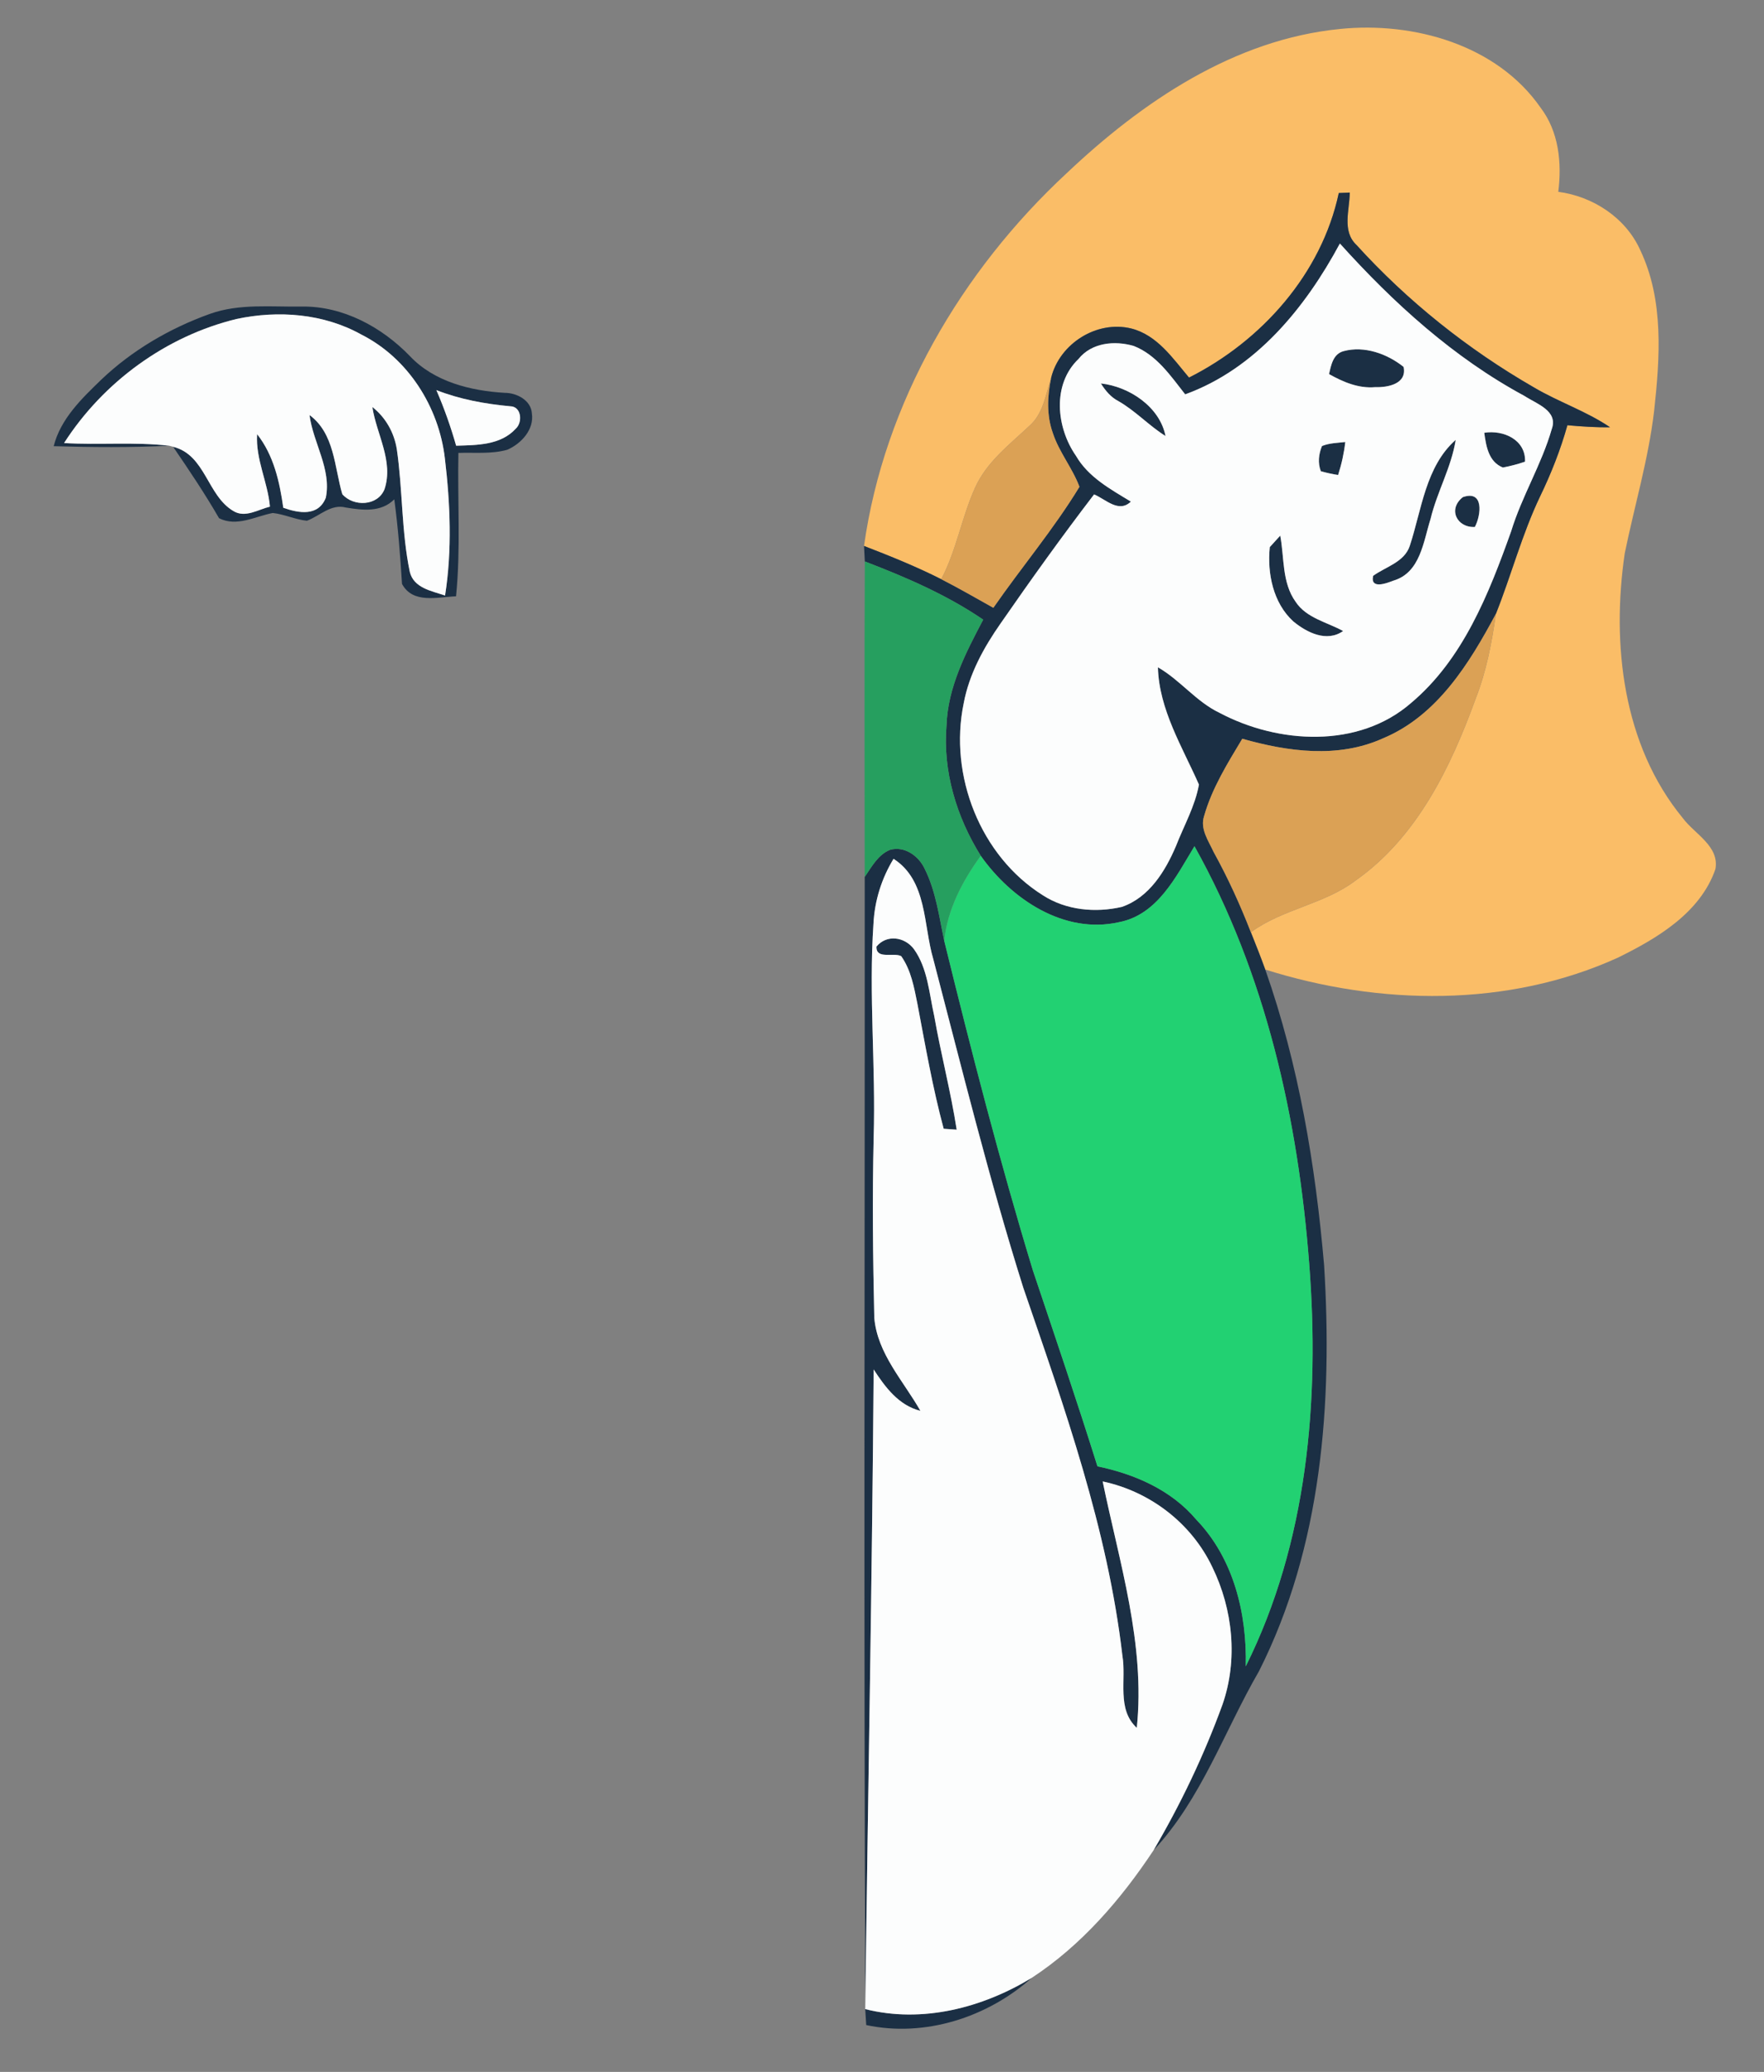
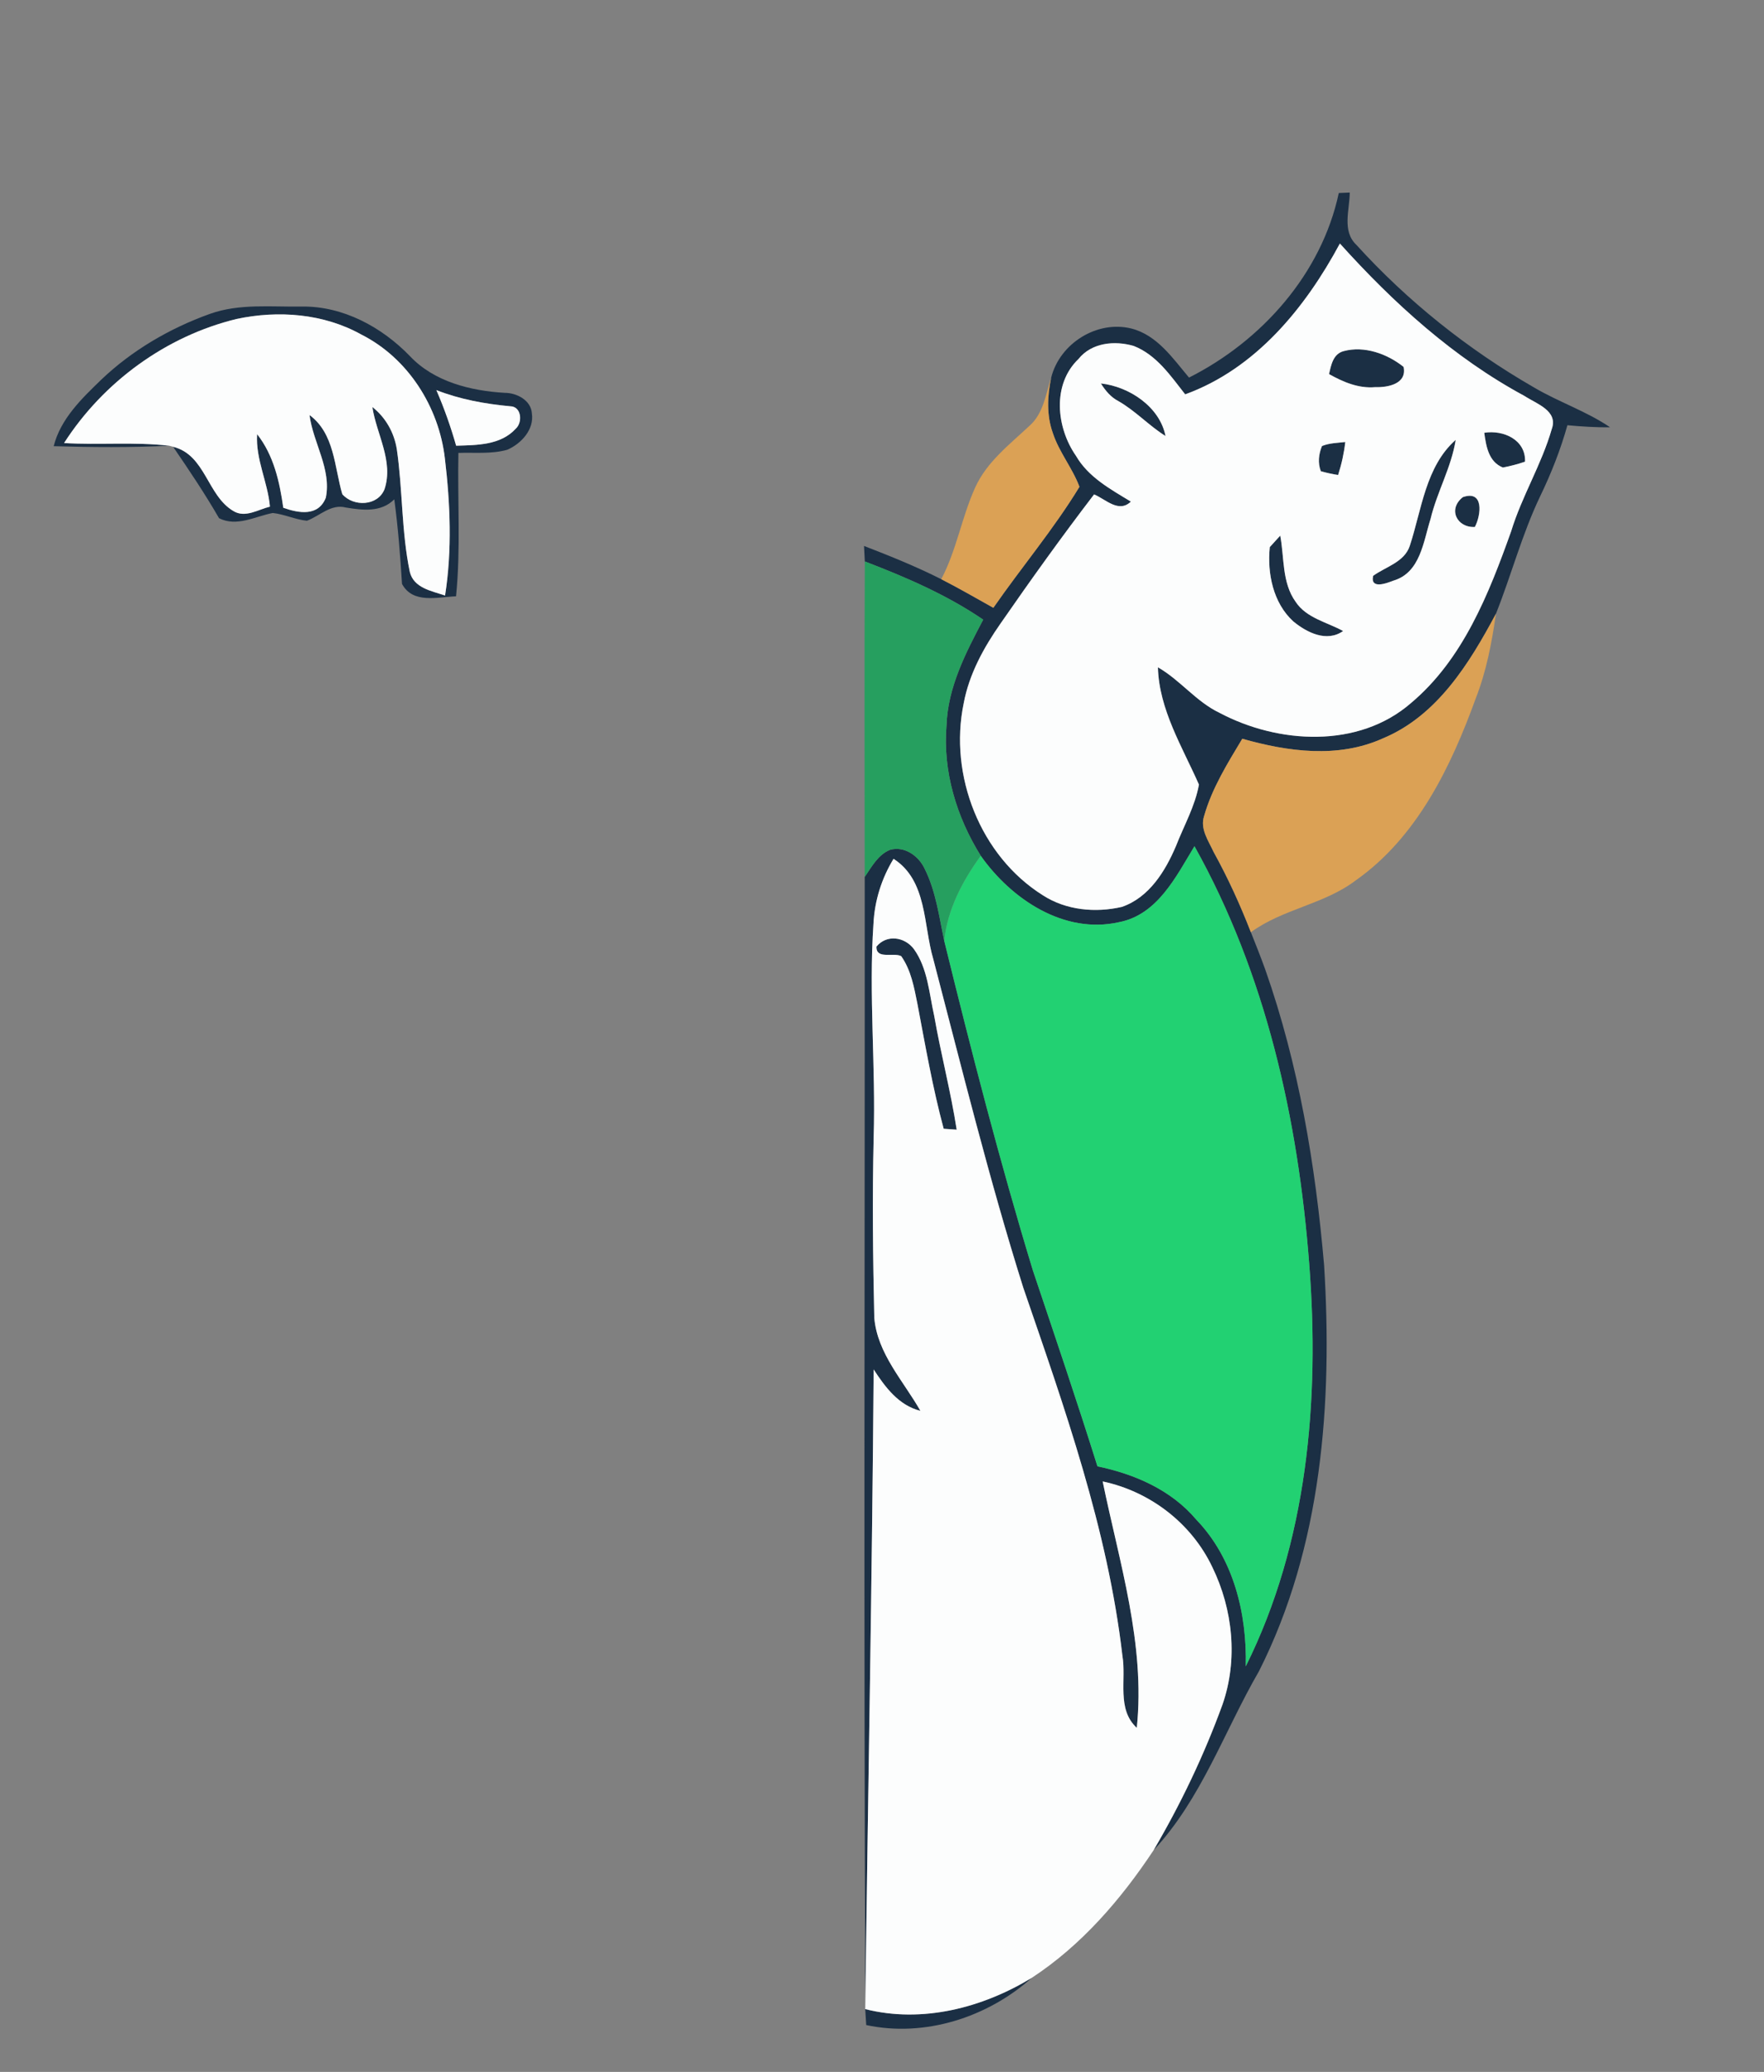
<svg xmlns="http://www.w3.org/2000/svg" width="304pt" height="357pt" viewBox="0 0 304 357" version="1.1">
  <rect x="0" y="0" width="304" height="357" fill="#808080" stroke="none" />
  <g id="#fabd67ff">
-     <path fill="#fabd67" opacity="1.00" d=" M 183.84 29.83 C 196.83 17.54 212.70 6.78 230.95 4.99 C 243.59 3.71 257.94 7.69 265.49 18.54 C 268.64 22.68 269.18 28.04 268.55 33.05 C 274.55 33.85 280.18 37.52 282.69 43.13 C 286.77 51.74 286.07 61.63 285.06 70.84 C 284.08 79.15 281.67 87.18 280.00 95.35 C 277.70 111.01 279.66 128.40 290.02 140.98 C 292.05 143.71 296.34 145.79 295.63 149.75 C 293.02 157.29 285.60 161.68 278.82 165.01 C 259.83 173.65 237.70 173.26 218.05 167.06 C 217.27 164.90 216.42 162.76 215.57 160.63 C 221.07 156.60 228.21 155.83 233.65 151.69 C 244.21 144.26 250.05 132.13 254.33 120.32 C 256.16 115.65 257.10 110.71 257.80 105.76 C 260.47 99.06 262.30 92.04 265.42 85.52 C 267.33 81.57 268.94 77.49 270.12 73.27 C 272.56 73.49 275.01 73.66 277.47 73.62 C 273.35 70.83 268.58 69.26 264.31 66.73 C 252.96 60.19 242.57 51.90 233.76 42.20 C 231.23 39.81 232.59 36.19 232.61 33.18 C 232.14 33.20 231.19 33.24 230.72 33.26 C 227.76 47.16 217.44 58.75 204.91 65.06 C 202.11 61.74 199.42 57.73 194.95 56.60 C 189.03 55.15 182.63 59.19 181.16 65.06 C 180.21 67.95 179.81 71.30 177.38 73.40 C 173.94 76.63 170.02 79.62 168.04 84.04 C 165.73 89.15 164.85 94.80 162.21 99.80 C 157.89 97.62 153.41 95.81 148.90 94.07 C 152.37 69.41 165.69 46.66 183.84 29.83 Z" />
-   </g>
+     </g>
  <g id="#1b2f44fe">
    <path fill="#1b2f44" opacity="1.00" d=" M 230.72 33.26 C 231.19 33.24 232.14 33.20 232.61 33.18 C 232.59 36.19 231.23 39.81 233.76 42.20 C 242.57 51.90 252.96 60.19 264.31 66.73 C 268.58 69.26 273.35 70.83 277.47 73.62 C 275.01 73.66 272.56 73.49 270.12 73.27 C 268.94 77.49 267.33 81.57 265.42 85.52 C 262.30 92.04 260.47 99.06 257.80 105.76 C 253.22 114.32 247.66 123.36 238.29 127.24 C 230.60 130.71 221.94 129.52 214.09 127.29 C 211.54 131.54 208.87 135.81 207.51 140.61 C 206.77 142.83 208.28 144.89 209.16 146.82 C 211.62 151.27 213.73 155.90 215.57 160.63 C 216.42 162.76 217.27 164.90 218.05 167.06 C 223.82 183.46 226.70 200.73 228.19 218.01 C 229.66 241.70 227.83 266.47 216.96 287.97 C 210.99 298.28 207.06 309.95 198.80 318.81 C 203.50 310.81 207.51 302.41 210.68 293.70 C 213.37 285.97 212.48 277.32 208.93 270.03 C 205.34 262.46 198.19 256.99 190.03 255.26 C 192.90 269.22 197.41 283.30 195.91 297.72 C 192.40 294.50 194.14 289.44 193.43 285.28 C 190.89 263.44 183.46 242.58 176.35 221.89 C 170.47 203.22 165.79 184.20 160.84 165.27 C 159.10 159.38 159.82 151.72 153.99 147.98 C 151.93 151.36 150.73 155.19 150.53 159.14 C 149.69 171.42 150.94 183.73 150.56 196.01 C 150.32 206.36 150.43 216.71 150.67 227.06 C 151.19 233.23 155.69 237.94 158.62 243.10 C 154.86 242.15 152.56 239.02 150.56 235.96 C 150.30 272.09 149.59 308.22 149.14 344.35 C 148.83 279.94 149.06 215.52 149.02 151.11 C 150.21 149.36 151.33 147.26 153.39 146.43 C 155.87 145.73 158.30 147.47 159.33 149.65 C 161.28 153.52 161.83 157.89 162.72 162.09 C 167.39 181.13 172.29 200.14 178.00 218.90 C 181.77 230.13 185.58 241.35 189.13 252.66 C 195.54 253.99 201.85 256.73 206.15 261.83 C 212.61 268.53 214.90 278.03 214.69 287.12 C 225.31 265.80 227.45 241.29 225.63 217.84 C 223.73 192.90 218.15 167.80 205.85 145.81 C 202.66 151.05 199.49 157.62 192.83 158.90 C 183.36 161.03 174.28 154.92 169.02 147.46 C 164.85 140.78 162.45 132.88 163.12 124.96 C 163.35 118.39 166.44 112.46 169.44 106.77 C 163.15 102.48 156.13 99.46 149.04 96.74 C 149.01 96.08 148.94 94.74 148.90 94.07 C 153.41 95.81 157.89 97.62 162.21 99.80 C 165.25 101.35 168.20 103.06 171.19 104.73 C 176.05 97.72 181.60 91.16 186.03 83.88 C 184.82 80.64 182.52 77.92 181.44 74.61 C 180.34 71.55 180.49 68.20 181.16 65.06 C 182.63 59.19 189.03 55.15 194.95 56.60 C 199.42 57.73 202.11 61.74 204.91 65.06 C 217.44 58.75 227.76 47.16 230.72 33.26 M 204.25 67.95 C 201.75 64.77 199.31 61.14 195.38 59.61 C 192.10 58.65 188.13 59.02 185.86 61.86 C 181.28 66.24 182.04 73.67 185.42 78.53 C 187.55 82.22 191.37 84.29 194.89 86.43 C 192.79 88.46 190.57 86.03 188.55 85.19 C 182.98 92.46 177.65 99.90 172.44 107.42 C 169.53 111.58 167.02 116.14 166.08 121.18 C 163.50 133.57 168.92 147.50 179.75 154.28 C 183.74 156.85 188.80 157.32 193.35 156.26 C 198.05 154.63 200.82 150.11 202.67 145.76 C 204.03 142.27 205.96 138.89 206.62 135.19 C 203.76 128.70 199.74 122.25 199.55 114.98 C 203.40 117.18 206.14 120.91 210.18 122.83 C 220.27 128.18 234.08 129.02 243.14 121.16 C 252.13 113.62 256.58 102.32 260.42 91.56 C 262.27 85.50 265.67 80.03 267.42 73.94 C 268.58 70.76 264.77 69.58 262.73 68.23 C 250.51 61.64 240.15 52.22 230.91 41.96 C 224.96 53.03 216.41 63.53 204.25 67.95 Z" />
    <path fill="#1b2f44" opacity="1.00" d=" M 36.13 54.10 C 41.23 52.26 46.73 52.91 52.03 52.82 C 59.12 52.73 65.80 56.35 70.64 61.36 C 74.82 65.79 81.09 67.34 86.98 67.69 C 89.03 67.68 91.52 68.96 91.66 71.23 C 92.08 74.02 89.83 76.44 87.44 77.49 C 84.70 78.27 81.81 77.94 79.00 78.04 C 78.83 86.27 79.42 94.54 78.59 102.75 C 75.41 102.87 71.15 104.09 69.28 100.61 C 68.98 95.74 68.60 90.89 67.95 86.04 C 65.67 88.32 62.49 87.92 59.60 87.45 C 57.04 86.78 55.11 88.90 52.89 89.73 C 50.88 89.52 49.02 88.61 47.01 88.39 C 43.98 88.97 40.81 90.84 37.75 89.29 C 35.31 85.06 32.59 81.01 29.83 76.98 C 35.44 78.38 35.68 85.39 40.23 88.06 C 42.26 89.30 44.51 87.78 46.52 87.30 C 46.15 83.06 44.03 79.13 44.31 74.81 C 47.17 78.44 48.19 83.02 48.82 87.49 C 51.50 88.44 54.86 89.03 56.15 85.76 C 57.15 80.81 53.96 76.32 53.34 71.51 C 57.67 74.72 57.61 80.45 58.99 85.15 C 60.92 87.37 65.12 87.22 66.27 84.28 C 67.86 79.45 64.88 74.82 64.17 70.13 C 66.45 71.92 67.92 74.52 68.38 77.37 C 69.41 84.38 69.17 91.57 70.62 98.52 C 71.29 101.33 74.38 101.82 76.70 102.61 C 77.93 94.80 77.60 86.81 76.67 78.99 C 75.64 70.12 70.32 61.70 62.26 57.64 C 55.77 54.02 47.96 53.43 40.78 54.96 C 28.61 57.91 17.79 65.83 11.04 76.34 C 17.07 76.70 23.14 76.11 29.15 76.80 C 22.52 77.13 15.88 77.07 9.25 76.88 C 10.46 72.15 14.06 68.70 17.44 65.43 C 22.76 60.36 29.23 56.58 36.13 54.10 M 75.20 67.22 C 76.55 70.33 77.68 73.54 78.61 76.80 C 82.18 76.69 86.27 76.73 88.89 73.86 C 90.10 72.76 89.88 70.02 87.91 70.00 C 83.57 69.60 79.27 68.81 75.20 67.22 Z" />
    <path fill="#1b2f44" opacity="1.00" d=" M 231.56 60.50 C 235.13 59.54 239.09 60.97 241.89 63.22 C 242.50 66.15 239.19 66.78 236.98 66.71 C 234.12 66.96 231.47 65.82 229.04 64.46 C 229.40 62.89 229.74 60.98 231.56 60.50 Z" />
    <path fill="#1b2f44" opacity="1.00" d=" M 189.72 66.07 C 194.60 66.60 199.87 70.09 200.86 75.13 C 198.00 73.34 195.69 70.80 192.75 69.12 C 191.43 68.44 190.49 67.30 189.72 66.07 Z" />
    <path fill="#1b2f44" opacity="1.00" d=" M 255.79 74.57 C 259.09 74.04 262.96 75.77 262.82 79.55 C 261.57 79.98 260.29 80.31 259.00 80.56 C 256.53 79.57 256.11 76.88 255.79 74.57 Z" />
    <path fill="#1b2f44" opacity="1.00" d=" M 227.83 76.85 C 229.10 76.33 230.49 76.32 231.84 76.16 C 231.62 78.09 231.20 80.00 230.60 81.85 C 229.60 81.69 228.61 81.47 227.63 81.20 C 227.07 79.78 227.25 78.23 227.83 76.85 Z" />
    <path fill="#1b2f44" opacity="1.00" d=" M 242.96 94.04 C 245.01 87.81 245.68 80.38 250.87 75.79 C 250.12 80.54 247.64 84.78 246.53 89.44 C 245.29 93.34 244.78 98.66 240.16 100.04 C 239.00 100.48 236.11 101.62 236.64 99.22 C 238.82 97.64 242.03 96.87 242.96 94.04 Z" />
    <path fill="#1b2f44" opacity="1.00" d=" M 254.17 90.80 C 251.08 90.96 249.46 87.73 252.10 85.66 C 255.74 84.38 255.28 88.71 254.17 90.80 Z" />
    <path fill="#1b2f44" opacity="1.00" d=" M 218.83 94.27 C 219.28 93.78 220.18 92.79 220.63 92.29 C 221.35 96.10 220.90 100.38 223.28 103.69 C 225.14 106.51 228.68 107.19 231.47 108.73 C 228.64 110.72 225.22 109.00 222.88 107.07 C 219.40 103.90 218.37 98.78 218.83 94.27 Z" />
    <path fill="#1b2f44" opacity="1.00" d=" M 151.04 163.11 C 152.81 160.95 155.93 161.42 157.51 163.55 C 159.88 166.87 160.12 171.14 160.99 175.01 C 162.14 181.59 163.85 188.05 164.87 194.65 C 164.31 194.61 163.19 194.53 162.63 194.49 C 160.72 187.40 159.47 180.16 158.10 172.95 C 157.53 170.12 157.01 167.16 155.31 164.75 C 153.95 164.06 150.98 165.38 151.04 163.11 Z" />
    <path fill="#1b2f44" opacity="1.00" d=" M 149.11 346.18 C 158.94 348.66 169.30 345.97 177.80 340.80 C 170.20 347.60 159.38 351.09 149.28 348.93 C 149.24 348.24 149.16 346.86 149.11 346.18 Z" />
  </g>
  <g id="#fcfdfdff">
    <path fill="#fcfdfd" opacity="1.00" d=" M 204.25 67.95 C 216.41 63.53 224.96 53.03 230.91 41.96 C 240.15 52.22 250.51 61.64 262.73 68.23 C 264.77 69.58 268.58 70.76 267.42 73.94 C 265.67 80.03 262.27 85.50 260.42 91.56 C 256.58 102.32 252.13 113.62 243.14 121.16 C 234.08 129.02 220.27 128.18 210.18 122.83 C 206.14 120.91 203.40 117.18 199.55 114.98 C 199.74 122.25 203.76 128.70 206.62 135.19 C 205.96 138.89 204.03 142.27 202.67 145.76 C 200.82 150.11 198.05 154.63 193.35 156.26 C 188.80 157.32 183.74 156.85 179.75 154.28 C 168.92 147.50 163.50 133.57 166.08 121.18 C 167.02 116.14 169.53 111.58 172.44 107.42 C 177.65 99.90 182.98 92.46 188.55 85.19 C 190.57 86.03 192.79 88.46 194.89 86.43 C 191.37 84.29 187.55 82.22 185.42 78.53 C 182.04 73.67 181.28 66.24 185.86 61.86 C 188.13 59.02 192.10 58.65 195.38 59.61 C 199.31 61.14 201.75 64.77 204.25 67.95 M 231.56 60.50 C 229.74 60.98 229.40 62.89 229.04 64.46 C 231.47 65.82 234.12 66.96 236.98 66.71 C 239.19 66.78 242.50 66.15 241.89 63.22 C 239.09 60.97 235.13 59.54 231.56 60.50 M 189.72 66.07 C 190.49 67.30 191.43 68.44 192.75 69.12 C 195.69 70.80 198.00 73.34 200.86 75.13 C 199.87 70.09 194.60 66.60 189.72 66.07 M 255.79 74.57 C 256.11 76.88 256.53 79.57 259.00 80.56 C 260.29 80.31 261.57 79.98 262.82 79.55 C 262.96 75.77 259.09 74.04 255.79 74.57 M 227.83 76.85 C 227.25 78.23 227.07 79.78 227.63 81.20 C 228.61 81.47 229.60 81.69 230.60 81.85 C 231.20 80.00 231.62 78.09 231.84 76.16 C 230.49 76.32 229.10 76.33 227.83 76.85 M 242.96 94.04 C 242.03 96.87 238.82 97.64 236.64 99.22 C 236.11 101.62 239.00 100.48 240.16 100.04 C 244.78 98.66 245.29 93.34 246.53 89.44 C 247.64 84.78 250.12 80.54 250.87 75.79 C 245.68 80.38 245.01 87.81 242.96 94.04 M 254.17 90.80 C 255.28 88.71 255.74 84.38 252.10 85.66 C 249.46 87.73 251.08 90.96 254.17 90.80 M 218.83 94.27 C 218.37 98.78 219.40 103.90 222.88 107.07 C 225.22 109.00 228.64 110.72 231.47 108.73 C 228.68 107.19 225.14 106.51 223.28 103.69 C 220.90 100.38 221.35 96.10 220.63 92.29 C 220.18 92.79 219.28 93.78 218.83 94.27 Z" />
    <path fill="#fcfdfd" opacity="1.00" d=" M 40.78 54.96 C 47.96 53.43 55.77 54.02 62.26 57.64 C 70.32 61.70 75.64 70.12 76.67 78.99 C 77.60 86.81 77.93 94.80 76.70 102.61 C 74.38 101.82 71.29 101.33 70.62 98.52 C 69.17 91.57 69.41 84.38 68.38 77.37 C 67.92 74.52 66.45 71.92 64.17 70.13 C 64.88 74.82 67.86 79.45 66.27 84.28 C 65.12 87.22 60.92 87.37 58.99 85.15 C 57.61 80.45 57.67 74.72 53.34 71.51 C 53.96 76.32 57.15 80.81 56.15 85.76 C 54.86 89.03 51.50 88.44 48.82 87.49 C 48.19 83.02 47.17 78.44 44.31 74.81 C 44.03 79.13 46.15 83.06 46.52 87.30 C 44.51 87.78 42.26 89.30 40.23 88.06 C 35.68 85.39 35.44 78.38 29.83 76.98 L 29.15 76.80 C 23.14 76.11 17.07 76.70 11.04 76.34 C 17.79 65.83 28.61 57.91 40.78 54.96 Z" />
    <path fill="#fcfdfd" opacity="1.00" d=" M 75.20 67.22 C 79.27 68.81 83.57 69.60 87.91 70.00 C 89.88 70.02 90.10 72.76 88.89 73.86 C 86.27 76.73 82.18 76.69 78.61 76.80 C 77.68 73.54 76.55 70.33 75.20 67.22 Z" />
    <path fill="#fcfdfd" opacity="1.00" d=" M 150.53 159.14 C 150.73 155.19 151.93 151.36 153.99 147.98 C 159.82 151.72 159.10 159.38 160.84 165.27 C 165.79 184.20 170.47 203.22 176.35 221.89 C 183.46 242.58 190.89 263.44 193.43 285.28 C 194.14 289.44 192.40 294.50 195.91 297.72 C 197.41 283.30 192.90 269.22 190.03 255.26 C 198.19 256.99 205.34 262.46 208.93 270.03 C 212.48 277.32 213.37 285.97 210.68 293.70 C 207.51 302.41 203.50 310.81 198.80 318.81 C 193.18 327.29 186.37 335.19 177.80 340.80 C 169.30 345.97 158.94 348.66 149.11 346.18 C 149.12 345.72 149.14 344.81 149.14 344.35 C 149.59 308.22 150.30 272.09 150.56 235.96 C 152.56 239.02 154.86 242.15 158.62 243.10 C 155.69 237.94 151.19 233.23 150.67 227.06 C 150.43 216.71 150.32 206.36 150.56 196.01 C 150.94 183.73 149.69 171.42 150.53 159.14 M 151.04 163.11 C 150.98 165.38 153.95 164.06 155.31 164.75 C 157.01 167.16 157.53 170.12 158.10 172.95 C 159.47 180.16 160.72 187.40 162.63 194.49 C 163.19 194.53 164.31 194.61 164.87 194.65 C 163.85 188.05 162.14 181.59 160.99 175.01 C 160.12 171.14 159.88 166.87 157.51 163.55 C 155.93 161.42 152.81 160.95 151.04 163.11 Z" />
  </g>
  <g id="#dba155ff">
    <path fill="#dba155" opacity="1.00" d=" M 177.38 73.40 C 179.81 71.30 180.21 67.95 181.16 65.06 C 180.49 68.20 180.34 71.55 181.44 74.61 C 182.52 77.92 184.82 80.64 186.03 83.88 C 181.60 91.16 176.05 97.72 171.19 104.73 C 168.20 103.06 165.25 101.35 162.21 99.80 C 164.85 94.80 165.73 89.15 168.04 84.04 C 170.02 79.62 173.94 76.63 177.38 73.40 Z" />
    <path fill="#dba155" opacity="1.00" d=" M 238.29 127.24 C 247.66 123.36 253.22 114.32 257.80 105.76 C 257.10 110.71 256.16 115.65 254.33 120.32 C 250.05 132.13 244.21 144.26 233.65 151.69 C 228.21 155.83 221.07 156.60 215.57 160.63 C 213.73 155.90 211.62 151.27 209.16 146.82 C 208.28 144.89 206.77 142.83 207.51 140.61 C 208.87 135.81 211.54 131.54 214.09 127.29 C 221.94 129.52 230.60 130.71 238.29 127.24 Z" />
  </g>
  <g id="#269f5fff">
    <path fill="#269f5f" opacity="1.00" d=" M 149.04 96.74 C 156.13 99.46 163.15 102.48 169.44 106.77 C 166.44 112.46 163.35 118.39 163.12 124.96 C 162.45 132.88 164.85 140.78 169.02 147.46 C 165.87 151.79 163.29 156.68 162.72 162.09 C 161.83 157.89 161.28 153.52 159.33 149.65 C 158.30 147.47 155.87 145.73 153.39 146.43 C 151.33 147.26 150.21 149.36 149.02 151.11 C 149.01 132.99 148.95 114.86 149.04 96.74 Z" />
  </g>
  <g id="#22d172ff">
    <path fill="#22d172" opacity="1.00" d=" M 192.83 158.90 C 199.49 157.62 202.66 151.05 205.85 145.81 C 218.15 167.80 223.73 192.90 225.63 217.84 C 227.45 241.29 225.31 265.80 214.69 287.12 C 214.90 278.03 212.61 268.53 206.15 261.83 C 201.85 256.73 195.54 253.99 189.13 252.66 C 185.58 241.35 181.77 230.13 178.00 218.90 C 172.29 200.14 167.39 181.13 162.72 162.09 C 163.29 156.68 165.87 151.79 169.02 147.46 C 174.28 154.92 183.36 161.03 192.83 158.90 Z" />
  </g>
</svg>